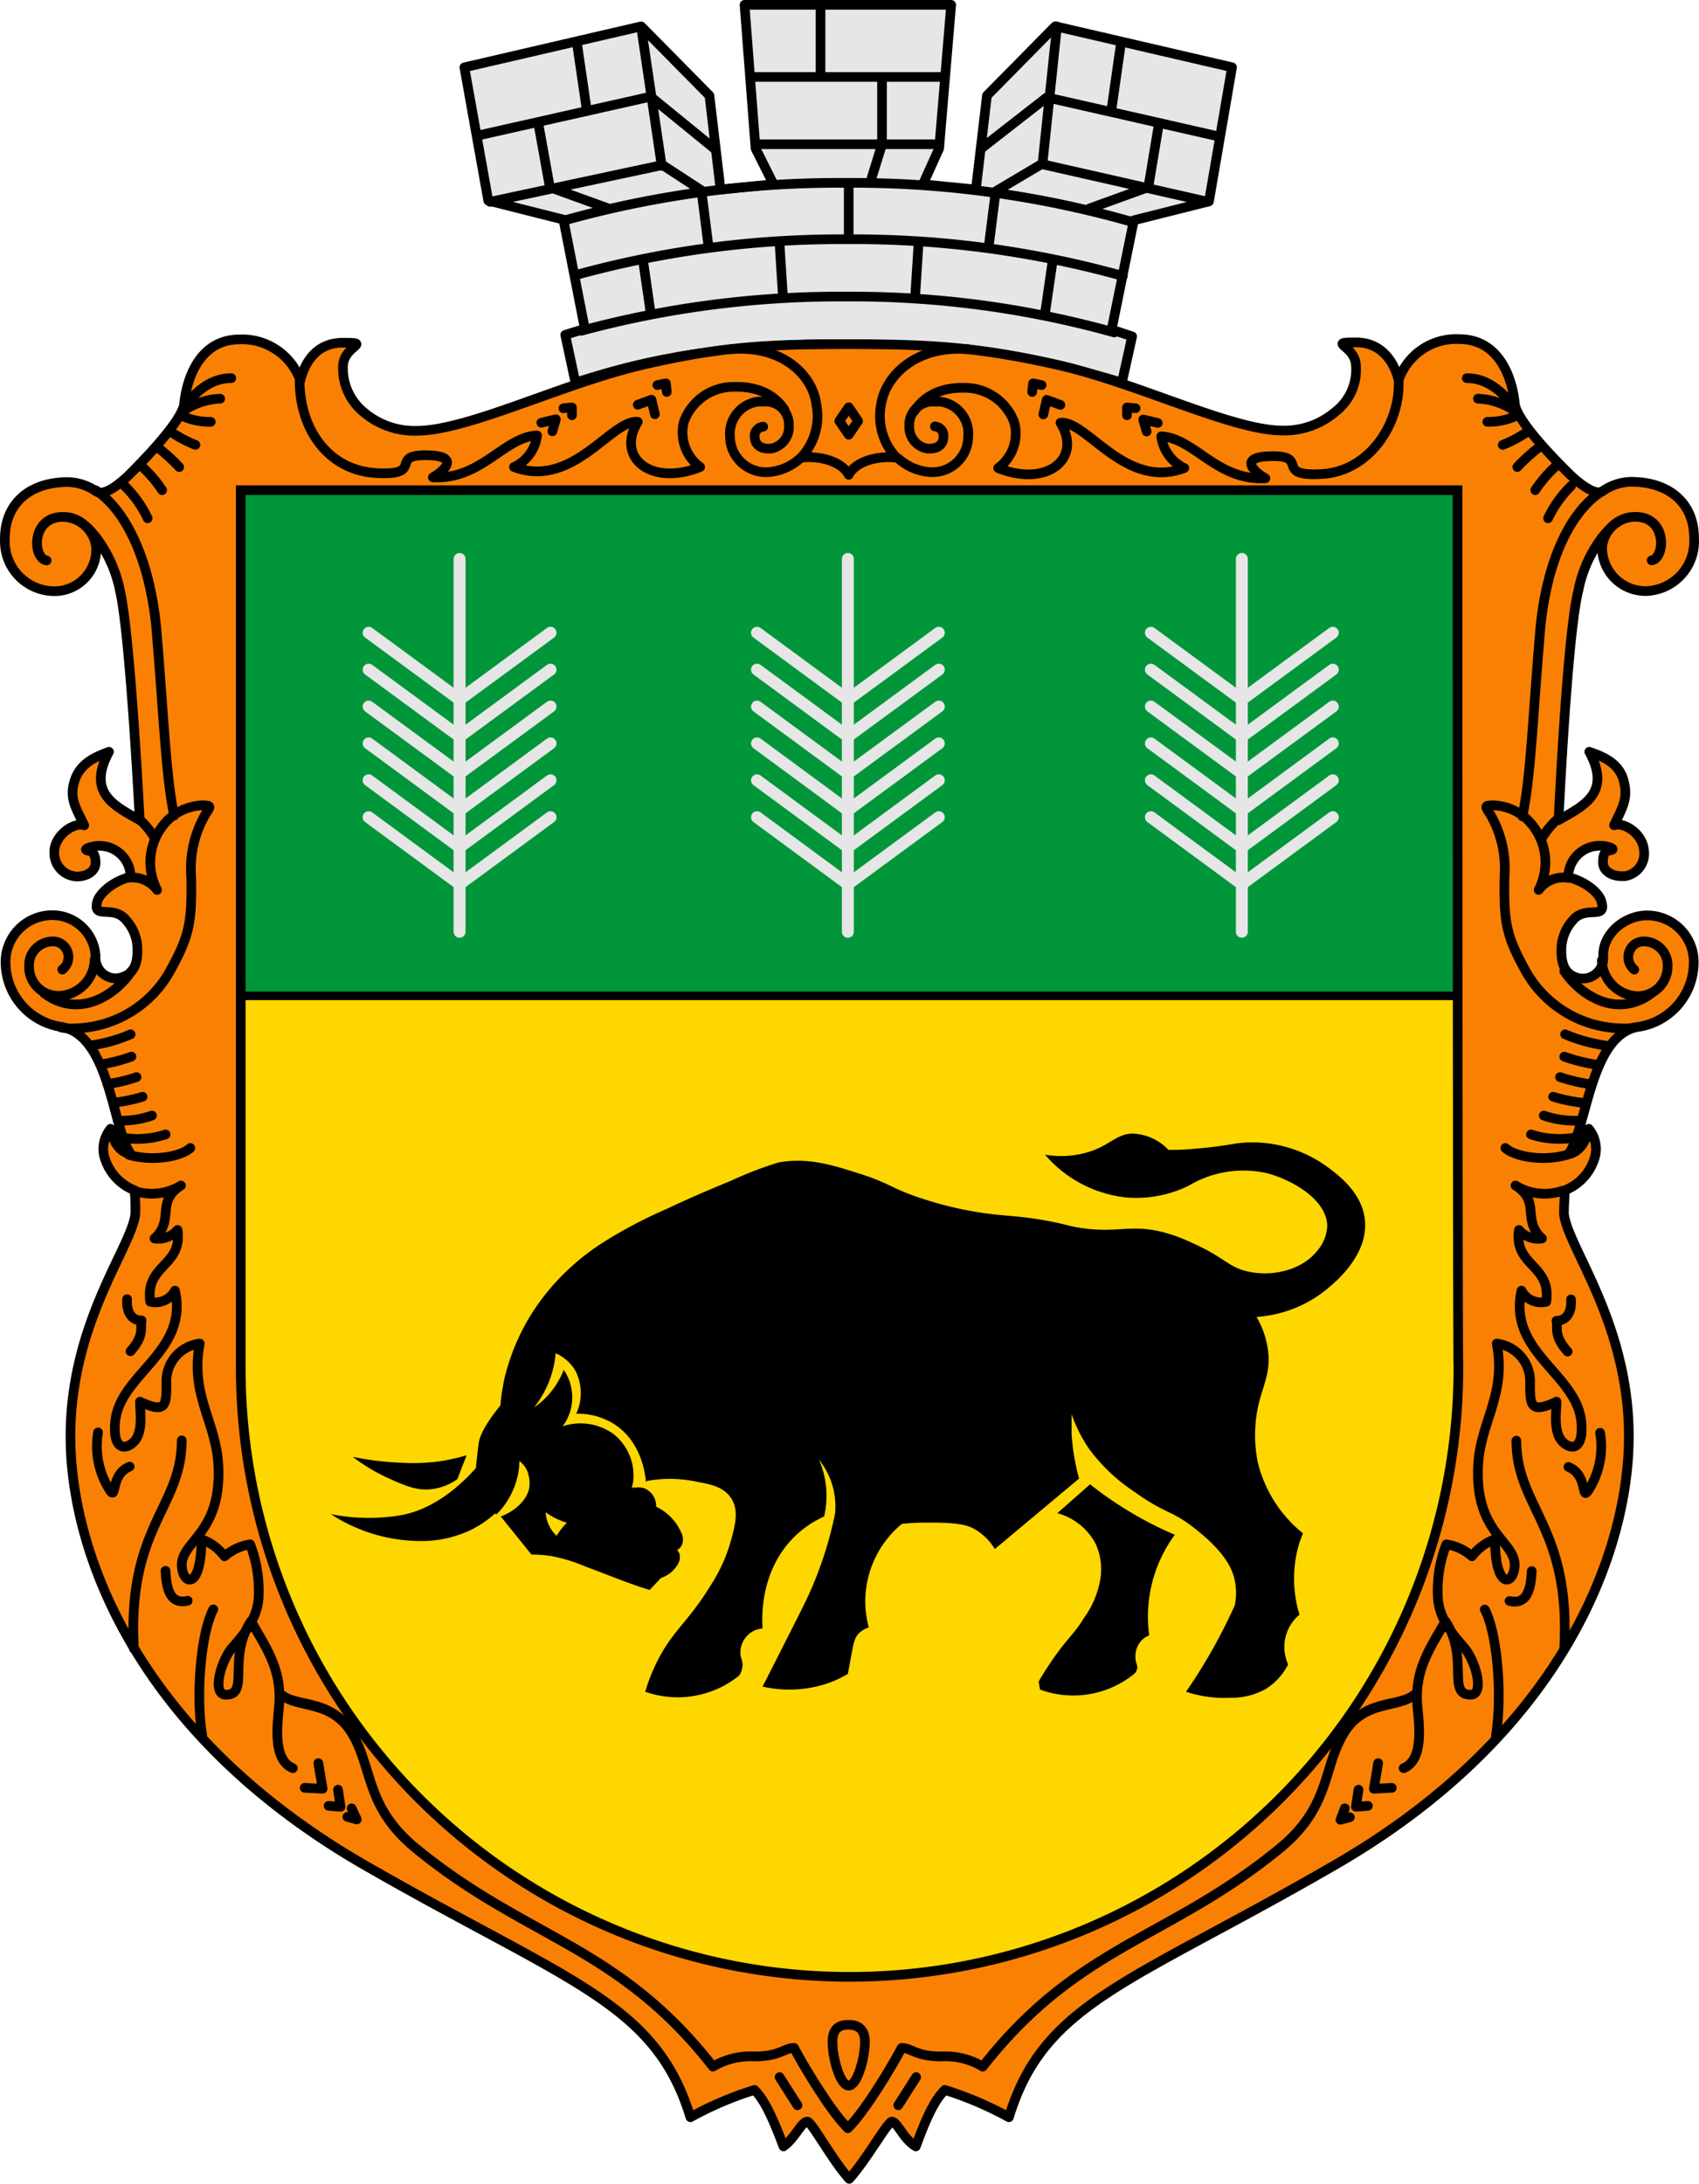
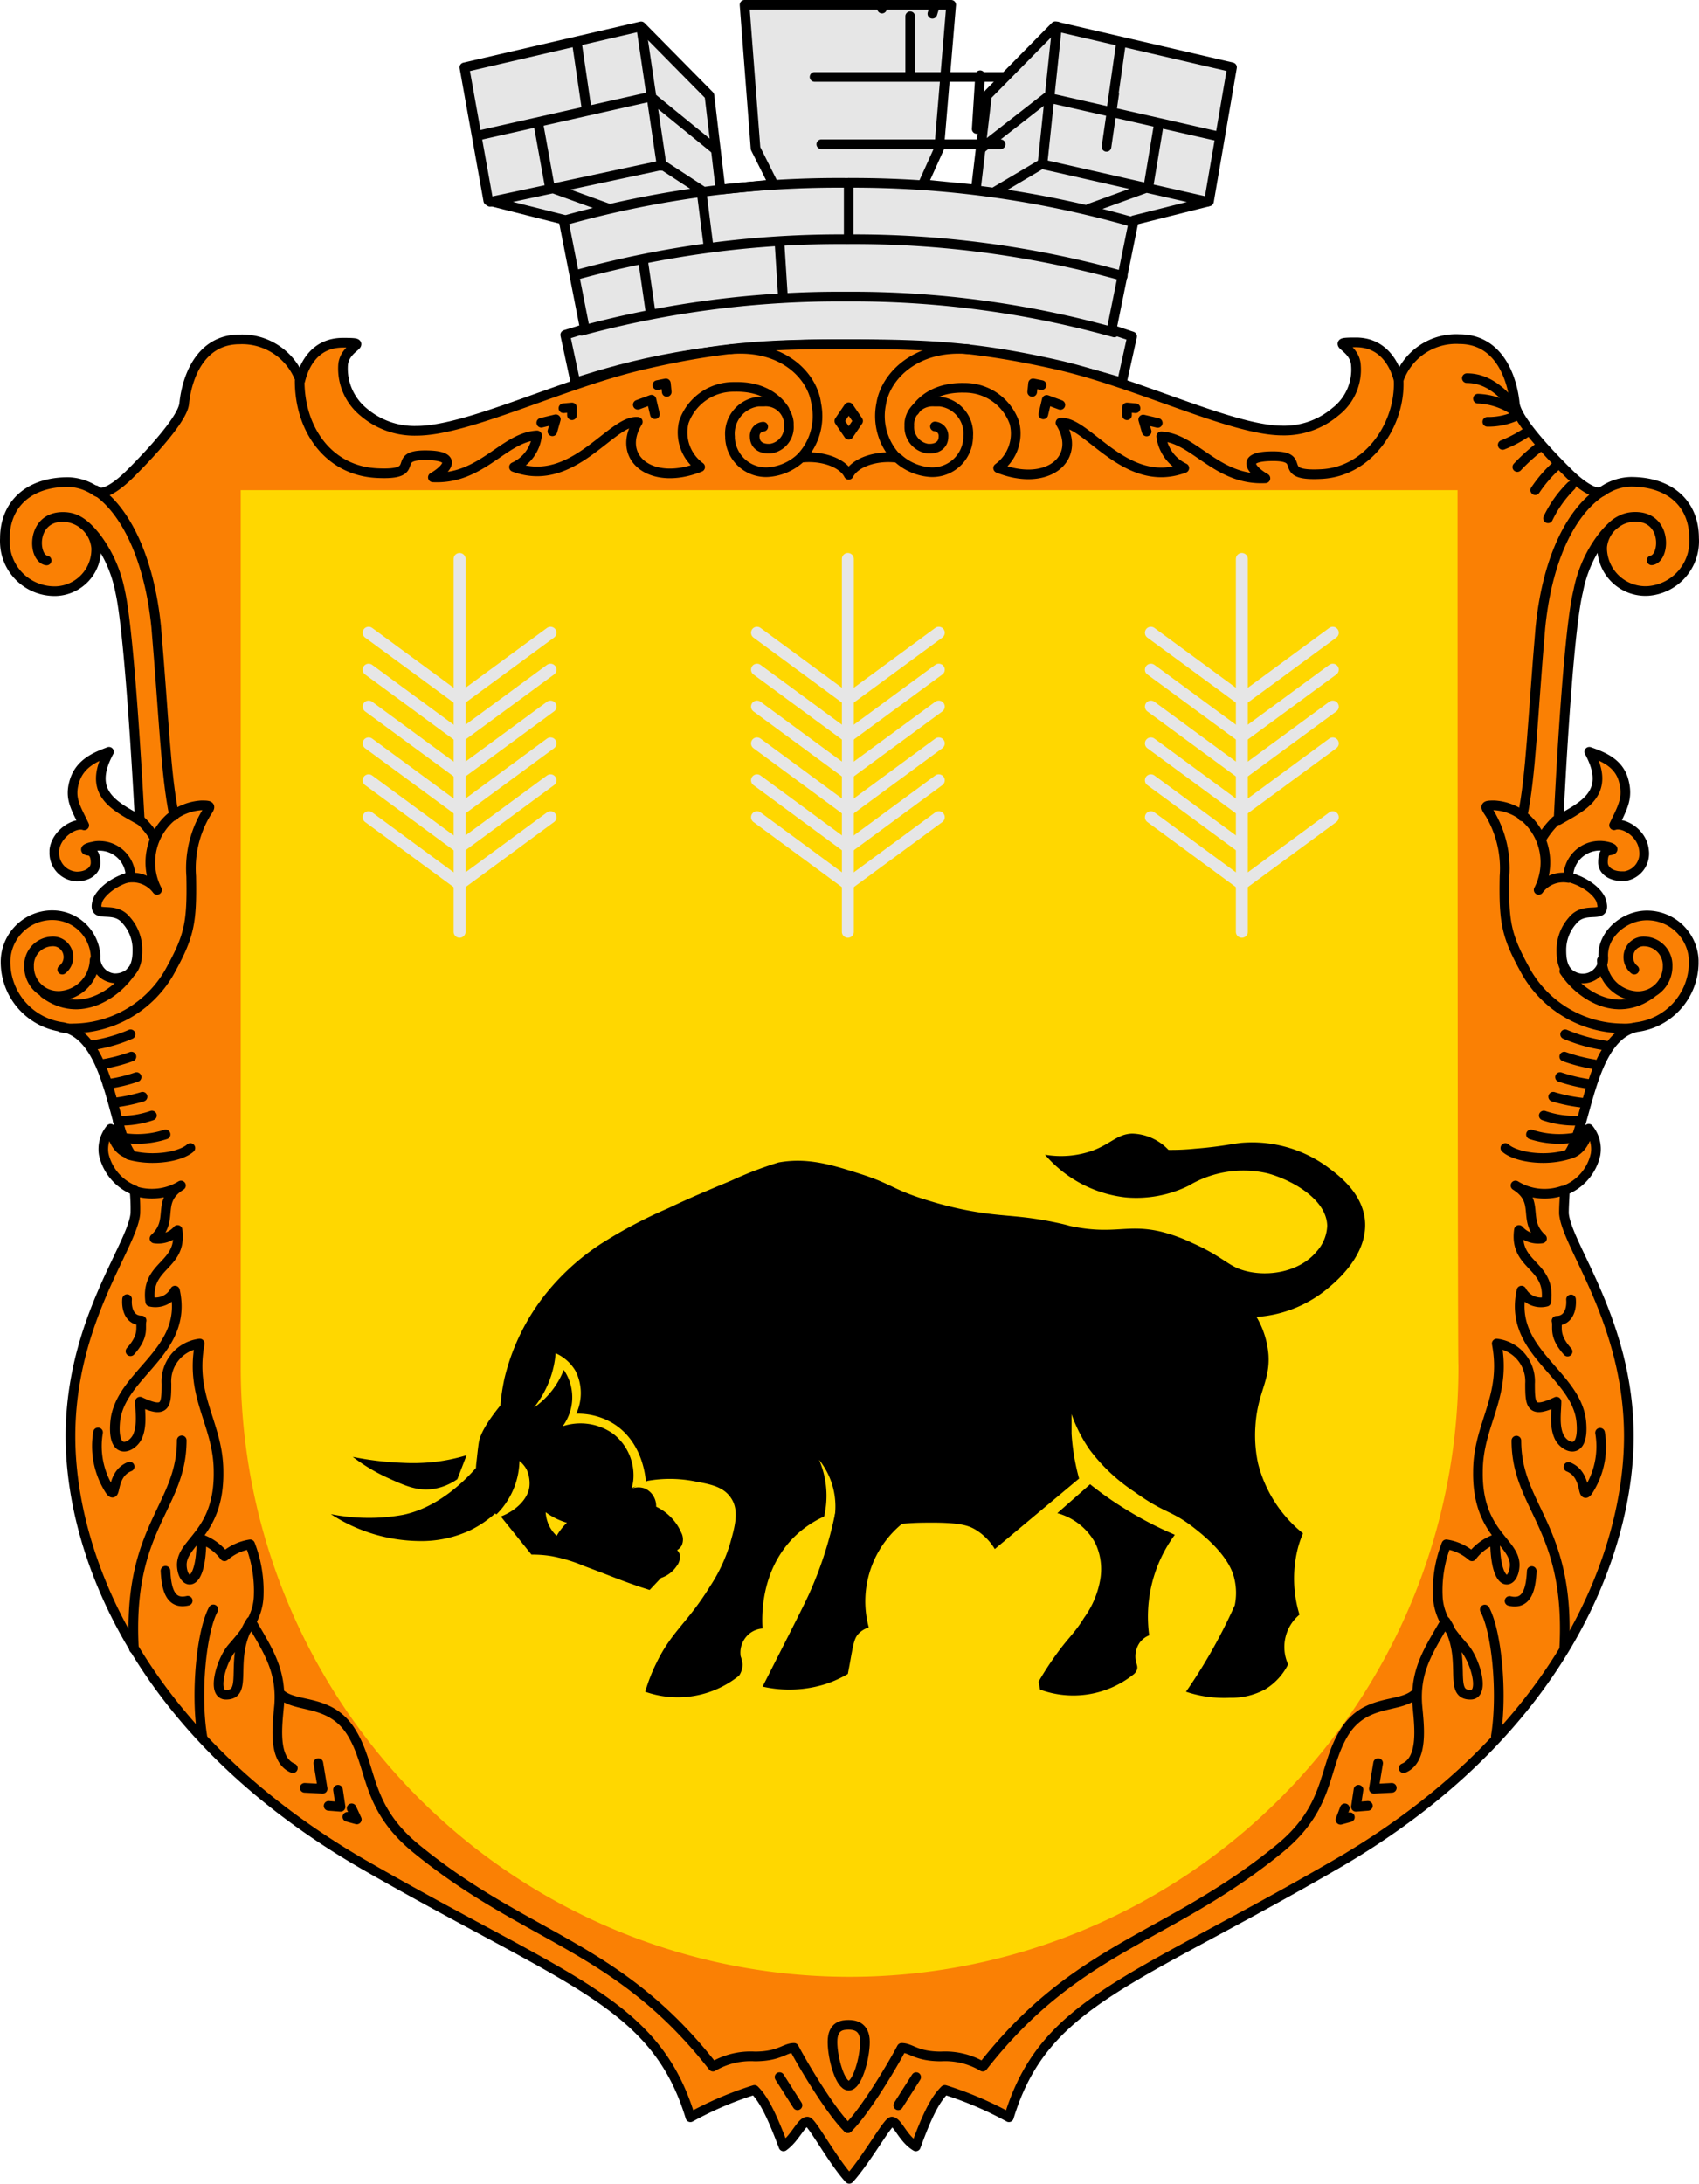
<svg xmlns="http://www.w3.org/2000/svg" viewBox="0 0 198.97 255.6">
  <defs>
    <style>.a{fill:#e6e6e6;}.a,.b,.c,.e,.f{stroke:#000;}.a,.b,.c,.g{stroke-linecap:round;stroke-linejoin:round;}.a,.b,.c,.f{stroke-width:1.13px;}.a,.c,.d{fill-rule:evenodd;}.b,.f,.g{fill:none;}.c{fill:#fa8004;}.d{fill:gold;}.e{fill:#009639;stroke-miterlimit:10;}.f{stroke-miterlimit:11.34;}.g{stroke:#e6e6e6;stroke-width:1.4px;}</style>
  </defs>
  <path class="a" d="M99.192,40.285c-16.7-.09-25.8,2.59-31.8,4.5l-1.2-5.59,2.3-.71-2.51-12.78-8.8-2.22-2.8-15.6,20.7-4.8,8,8.1,1.3,11,6.2-.62-2.1-4.19L87.192.565h24.2l-1.41,16.81-1.9,4.2,6.2.61,1.3-11,8-8.11,20.7,4.8-2.7,15.7-8.8,2.21-2.6,12.79,2.4.8-1.2,5.41C126.393,43.285,115.983,40.375,99.192,40.285Z" />
-   <path class="b" d="M66.093,25.805a119.11,119.11,0,0,1,33-4.4,119.29,119.29,0,0,1,33.6,4.6m-65.3,6.2a116.63,116.63,0,0,1,31.8-4.2,117.46,117.46,0,0,1,32.3,4.3m-63.4,6.41a115.94,115.94,0,0,1,31-4,114.11,114.11,0,0,1,31.4,4.2m-74.3-23.1,20-4.5,7.6,6.19m-26.4,6.12,20.2-4.31,4.6,3m-10.9,2.1-6.9-2.5-1.3-7.19m5.6-2-1.1-7.5m9.9,14.19-2.4-16.2m7.89,25.7-.8-6.29m9.5,12-.4-6.3m-15.1,8.2-.9-6.2m24.11-2.32v-6.61m43-5.5-19.8-4.5-7.7,6m26.5,6.21-19.41-4.4-5.4,3.2m11,2,6.9-2.5,1.2-7.2m-5.5-2,1.1-7.7m-9.2,14.2,1.7-16.11m-8,25.8.8-6.31m-9.4,12,.4-6.29m14.8,8.38.9-6.2m-23.89-2.47v-6.61m2.6-.29,1.3-4.2v-7.9m-7.2-.31V1.005m-7.9,8h22.3m-21.51,7.88h21" />
+   <path class="b" d="M66.093,25.805a119.11,119.11,0,0,1,33-4.4,119.29,119.29,0,0,1,33.6,4.6m-65.3,6.2a116.63,116.63,0,0,1,31.8-4.2,117.46,117.46,0,0,1,32.3,4.3m-63.4,6.41a115.94,115.94,0,0,1,31-4,114.11,114.11,0,0,1,31.4,4.2m-74.3-23.1,20-4.5,7.6,6.19m-26.4,6.12,20.2-4.31,4.6,3m-10.9,2.1-6.9-2.5-1.3-7.19m5.6-2-1.1-7.5m9.9,14.19-2.4-16.2m7.89,25.7-.8-6.29m9.5,12-.4-6.3m-15.1,8.2-.9-6.2m24.11-2.32v-6.61m43-5.5-19.8-4.5-7.7,6m26.5,6.21-19.41-4.4-5.4,3.2m11,2,6.9-2.5,1.2-7.2m-5.5-2,1.1-7.7m-9.2,14.2,1.7-16.11m-9.4,12,.4-6.29m14.8,8.38.9-6.2m-23.89-2.47v-6.61m2.6-.29,1.3-4.2v-7.9m-7.2-.31V1.005m-7.9,8h22.3m-21.51,7.88h21" />
  <path class="c" d="M99.393,40.285c9.2,0,15,.29,24.4,2.41s20.5,7.7,26.4,7.7a9.25,9.25,0,0,0,6.2-2.2,6.22,6.22,0,0,0,2.4-5.41c-.1-2.41-3.5-2.71,0-2.71,3.1,0,4.5,2.41,5,4.41a7.12,7.12,0,0,1,7.1-4.79c4.7,0,6.2,4.59,6.5,7.5.2,2.29,5.9,7.79,6.4,8.29s2.9,2.71,3.9,2a6,6,0,0,1,3.3-1.09c4.6,0,7.4,2.59,7.4,6.59a5.83,5.83,0,0,1-5.41,6.19h0a5.086,5.086,0,0,1-5.36-5,.14.14,0,0,0,0-.09,3.92,3.92,0,0,1,3.9-3.59c3.8,0,3.5,4.9,1.9,5.09,1.6-.3,1.8-5.09-1.9-5.09-1.3,0-2.4.5-3.9,2.4a15.2,15.2,0,0,0-2.8,6.3c-1.3,5.2-2.3,26.8-2.3,26.8,3-1.7,6.2-3.2,3.6-8,1.4.5,3.4,1.19,4,3.3s-.1,3.2-1.1,5.3c1.1-.4,3.3.9,3.5,2.9a2.68,2.68,0,0,1-2.23,3.06h-.37c-1.3,0-2.2-.7-2.2-1.6s.2-1.3.7-1.4c.9-.1.2-.4-.4-.5a3.69,3.69,0,0,0-4.302,2.954l-.008.046h0a3.08,3.08,0,0,0-.06.61c2.3.6,3.7,2,3.9,2.9.6,2.2-1.9.3-3.4,2.2a5.17,5.17,0,0,0-1.3,3.5c0,.9.1,2.4,1.4,3a2.4,2.4,0,0,0,3.23-1h0a2.27,2.27,0,0,0,.27-1.3c-.1-2.6,2.4-4.7,4.9-4.81a5.47,5.47,0,0,1,5.7,5.23v0h0v.44a7.65,7.65,0,0,1-6.7,7.4c-5.5,1.2-5.8,12-8,14.9,1.4-.3,2.1-1.6,2.4-3a3.73,3.73,0,0,1,.8,3,5.86,5.86,0,0,1-3.6,4.2c0,.61-.1,1.7-.1,2.7.3,3.8,7.6,12.7,7.6,26.1s-7.7,34.7-34.3,50.1c-24,13.9-34.2,16.1-38.3,29.6a40.999,40.999,0,0,0-7.5-3.2c-1,1-1.9,2.5-3.4,6.61-1.5-.9-2.1-2.8-2.8-2.9-.5,0-3,4.5-5,6.7-2-2.2-4.4-6.7-4.9-6.7-.7,0-1.4,1.9-2.8,2.9-1.5-4-2.4-5.61-3.4-6.61a40.291,40.291,0,0,0-7.5,3.2c-4.1-13.5-14.3-15.8-38.3-29.6-26.6-15.4-34.3-36.6-34.3-50.1s7.3-22.3,7.6-26.11a21.922,21.922,0,0,0-.1-2.69,5.92,5.92,0,0,1-3.6-4.2,3.73,3.73,0,0,1,.8-3c.3,1.39.9,2.7,2.4,3-2.2-2.9-2.4-13.7-8-14.9a7.68,7.68,0,0,1-6.7-7.4,5.48,5.48,0,0,1,5.25-5.7h.39a5.07,5.07,0,0,1,4.9,4.8,2.4,2.4,0,0,0,2.14,2.58,2.67,2.67,0,0,0,1.36-.28c1.3-.6,1.4-2.1,1.4-3a5.12,5.12,0,0,0-1.3-3.5c-1.5-1.9-4,0-3.4-2.2.2-.8,1.6-2.3,3.9-2.9a3.65,3.65,0,0,0-3.58-3.62,2.552,2.552,0,0,0-.82.09c-.6.1-1.3.4-.4.5.4.1.7.5.7,1.4s-.9,1.6-2.2,1.6a2.74,2.74,0,0,1-2.63-2.83h0v-.26c.2-1.9,2.4-3.3,3.5-2.9-1-2.1-1.8-3.19-1.1-5.3s2.7-2.81,4-3.31c-2.6,4.81.6,6.31,3.6,8,0,0-1.1-21.6-2.3-26.79a15.39,15.39,0,0,0-2.8-6.3c-1.5-1.9-2.6-2.4-3.9-2.4-3.7,0-3.6,4.8-1.9,5.1-1.6-.2-1.9-5.1,1.9-5.1a4,4,0,0,1,3.9,3.6,4.89,4.89,0,0,1-4.682,5.09L6.572,69.195h0a5.82,5.82,0,0,1-6-5.61h0a5.23,5.23,0,0,1,0-.56c0-4,2.8-6.6,7.4-6.6a6,6,0,0,1,3.3,1.1c1.1.7,3.4-1.5,3.9-2s6.2-6.1,6.4-8.3c.3-2.91,1.8-7.5,6.5-7.5a7.25,7.25,0,0,1,7.1,4.8c.5-2,1.8-4.41,5-4.41,3.5,0,.1.3,0,2.7a6.59,6.59,0,0,0,2.4,5.41,9.18,9.18,0,0,0,6.2,2.2c6,0,17-5.5,26.4-7.7S90.192,40.285,99.393,40.285Z" />
  <path class="b" d="M85.593,40.875c6.2-.5,9.6,3.2,10,6.41a7.05,7.05,0,0,1-1.8,6.29c2.5-.29,4.9.59,5.6,2,.7-1.41,3.1-2.29,5.6-2a7.08,7.08,0,0,1-1.8-6.29c.5-3.21,4-6.91,10.2-6.41" />
  <path class="b" d="M74.692,47.375l1.6-.59.4,1.7m-13.3,1,1.7-.41-.4,1.41m12.29-5.41,1-.2.1,1m-12.1,1.91,1-.09v.91m57.2-1.21-1.6-.59-.4,1.7m13.4,1-1.7-.4.4,1.4m-12.3-5.43-1-.2-.1,1m12.1,1.91-1-.09v.91" />
  <path class="b" d="M93.692,53.665a6.2,6.2,0,0,1-3.8,1.6,4.22,4.22,0,0,1-4.4-4v-.16a3.78,3.78,0,0,1,3.35-4.1h.65a2.71,2.71,0,0,1,2.89,2.5v.3a2.54,2.54,0,0,1-2.1,2.7c-1.1.1-1.9-.4-1.9-1.4a1.08,1.08,0,0,1,.994-1.16l.006-0h0" />
  <path class="b" d="M35.093,44.575c0,5.71,3.4,10.5,9,10.8s1.5-2.09,5.7-2.09,2.3,1.79.9,2.59c5.7.29,8.3-4.71,12.2-4.91a4.65,4.65,0,0,1-2.7,3.7c6.9,2.6,11.4-5.59,14.5-5.29-2.6,4.2,1.6,7.59,7.3,5.29a5,5,0,0,1-1.9-5.29,6.16,6.16,0,0,1,5.89-4.09c3.2-.09,5,1.29,5.9,2.7" />
-   <path class="b" d="M17.293,60.665a13.31,13.31,0,0,0-2.7-3.79m6.39-2.21a20.87,20.87,0,0,0-2.4-2.2m.4,4.91a14.49,14.49,0,0,0-2.3-2.71m6.2-2.59a15.771,15.771,0,0,1-2.7-1.41m4.5-1.29a7.84,7.84,0,0,1-3.4-.71m5.8-4.4c-2.2,0-3.8,1.3-5.2,2.9m3.9-.5a8.17,8.17,0,0,0-4.1,1.3" />
  <polygon class="b" points="98.292 49.275 99.393 50.885 100.493 49.275 99.393 47.665 98.292 49.275" />
  <path class="d" d="M170.693,57.375h-142.5v102.69a71.3,71.3,0,1,0,142.6.046V159.765C170.693,159.785,170.693,57.375,170.693,57.375Z" />
  <path class="b" d="M18.093,98.065a8.8,8.8,0,0,0-1.6-2" />
  <path class="b" d="M7.293,113.495a1.86,1.86,0,0,0,.34-2.6h0a1.78,1.78,0,0,0-1.53-.7,2.79,2.79,0,0,0-2.7,2.877l0.0.003h0A3.41,3.41,0,0,0,6.731,116.565l.021 0h.23a4.34,4.34,0,0,0,4.1-4.19" />
  <path class="b" d="M5.192,116.275c4.2,3.1,8.5,0,10.2-2.6" />
  <path class="b" d="M7.192,120.275a5.48,5.48,0,0,0,1.4.1,13.1,13.1,0,0,0,11.2-6.5c2.4-4.31,2.7-5.81,2.6-11.31a12.56,12.56,0,0,1,1.7-7.3c.6-.9.7-1-.5-1a6.33,6.33,0,0,0-3.7,1.5,7,7,0,0,0-1.5,8.4,3.59,3.59,0,0,0-3.5-1.4" />
  <path class="b" d="M11.193,57.375c3.5,2.29,6.3,8,7.1,16,.9,10.5,1.1,17.3,2.1,22.09" />
  <path class="b" d="M24.983,188.375c-1.4,2.61-2.1,9.8-1.3,14.8m-2.4-34.58c0,7.89-6.4,10.11-5.6,24.39m23.9,16.5.3,2-1.4-.11m-1.2-5,.5,3-2.1-.11m5.5,2.4.6,1.3-1.1-.3m-21.3-28.8c.1,2,.5,4,2.6,3.5m-10.5-19.7a9.53,9.53,0,0,0,1.1,6.3c1.3,2.3.1-1.3,2.6-2.3m-.3-19.6c-.1,1.3.4,2.5,1.7,2.5-.2.8.4,1.7-1.3,3.6" />
  <path class="b" d="M15.693,139.375a6.53,6.53,0,0,0,5.5-.61c-3,1.9-.7,4-3.1,6.2a3,3,0,0,0,2.7-1c.6,4.3-3.8,4-3.2,8.4a2.59,2.59,0,0,0,2.9-1.3c1.6,7.2-6.4,9.7-7,15.3-.4,4.2,2,3.1,2.6,1.8s.3-3,.3-4.1c3,1.4,3.1.5,3.1-2.1a4.45,4.45,0,0,1,3.9-4.7c-1.2,6.3,2.2,9.4,2.2,15,.1,7.3-4.4,8.2-4.3,11,.1,2.3,2.3,2.9,2.3-3.1a5.86,5.86,0,0,1,2.7,2,6,6,0,0,1,3-1.4,15.14,15.14,0,0,1,1,6.1c-.1,2.6-1.8,4.5-3.1,6s-2.4,5.4-.8,5.5c2.9.1.2-4.3,3-8.6,1.9,3.3,3.6,5.7,3.3,9.8-.2,2.3-.8,6.4,1.6,7.4" />
  <path class="b" d="M15.293,121.065a17.86,17.86,0,0,1-4.7,1.31m4.8,1.3a18.36,18.36,0,0,1-3.5.9m4.1,1.5a17.91,17.91,0,0,1-3.4.81m4.1,1.49a18.83,18.83,0,0,1-3.4.7m4.5,1.5a11.08,11.08,0,0,1-4,.6m5.6,1.61a10.59,10.59,0,0,1-5,.39m7.9,1.2c-1.1,1-4.4,1.61-7.2.8" />
  <path class="b" d="M99.293,249.095c-1.9-1.81-5.1-7.11-6.3-9.39-1.1,0-1.7,1-4.6,1a8.69,8.69,0,0,0-4.9,1.19c-11.1-14.19-21.7-14.89-34.6-25.39-6.1-4.9-5.2-9.4-7.6-13.5s-6.4-3-8.3-4.61c1.9,1.5,5.9.39,8.3,4.61" />
  <path class="b" d="M105.192,53.665a6.25,6.25,0,0,0,3.8,1.6,4.2,4.2,0,0,0,4.39-4,.43.43,0,0,0,0-.16,3.76,3.76,0,0,0-3.34-4.1h-.65a2.74,2.74,0,0,0-2.9,2.5,1.501,1.501,0,0,0,0,.3,2.55,2.55,0,0,0,2.1,2.7c1.1.1,1.9-.4,1.9-1.4a1.1,1.1,0,0,0-1-1.19h0" />
  <path class="b" d="M163.792,44.575c.2,5-3.4,10.6-9,10.91s-1.5-2.09-5.7-2.09-2.3,1.8-.9,2.59c-5.7.3-8.3-4.7-12.2-4.91a4.78,4.78,0,0,0,2.7,3.71c-6.9,2.59-11.4-5.59-14.5-5.3,2.6,4.21-1.6,7.59-7.3,5.3a5,5,0,0,0,1.9-5.3,6.15,6.15,0,0,0-5.8-4.09c-3.2-.09-5,1.3-5.9,2.71" />
  <path class="b" d="M99.393,237.005c.6,0,1.9.12,1.9,2s-.9,5.12-1.9,5.12-1.9-3.2-1.9-5.12S98.692,237.005,99.393,237.005Zm-8.1,6.12,2.1,3.3m13.9-3.3-2.1,3.3" />
  <path class="b" d="M181.292,60.665a13.51,13.51,0,0,1,2.7-3.79m-6.3-2.21a21.738,21.738,0,0,1,2.4-2.2m-.3,4.91a15.28,15.28,0,0,1,2.3-2.71m-6.11-2.59a14.441,14.441,0,0,0,2.7-1.41m-4.5-1.29a7.84,7.84,0,0,0,3.4-.71m-5.8-4.4c2.2,0,3.8,1.3,5.2,2.9m-3.9-.5a8.17,8.17,0,0,1,4.1,1.3" />
  <path class="b" d="M180.593,98.065a9.9,9.9,0,0,1,1.6-2" />
  <path class="b" d="M191.393,113.495a1.88,1.88,0,0,1-.32-2.6,1.77,1.77,0,0,1,1.52-.7,2.79,2.79,0,0,1,2.7,2.877l-0.0.013h0a3.47,3.47,0,0,1-3.38,3.51h-.22a4.33,4.33,0,0,1-4.1-4.19" />
  <path class="b" d="M193.393,116.275c-4.2,3.1-8.5,0-10.2-2.6" />
  <path class="b" d="M191.393,120.275a5.48,5.48,0,0,1-1.4.1,13.15,13.15,0,0,1-11.2-6.5c-2.4-4.31-2.7-5.81-2.6-11.31a12.56,12.56,0,0,0-1.7-7.3c-.6-.9-.7-1,.5-1a6.21,6.21,0,0,1,3.7,1.5,7,7,0,0,1,1.5,8.4,3.57,3.57,0,0,1,3.5-1.4" />
  <path class="b" d="M187.493,57.575c-3.5,2.3-6.3,7.81-7.1,15.91-.9,10.5-1.1,17.3-2.1,22.08" />
  <path class="b" d="M159.093,209.485l-.3,2,1.4-.11m1.2-5-.5,3,2.1-.11m-5.5,2.4-.51,1.34,1.1-.3m21.3-28.81c-.1,2-.5,4-2.6,3.5m10.6-19.69a9.53,9.53,0,0,1-1.1,6.3c-1.3,2.31-.1-1.3-2.6-2.3m.3-19.61c.1,1.3-.4,2.5-1.7,2.5.2.8-.4,1.7,1.3,3.61m-9.7,30.19c1.4,2.61,2.1,9.81,1.3,14.81m2.4-34.58c0,7.88,6.4,10.11,5.6,24.38" />
  <path class="b" d="M182.982,139.375a6.46,6.46,0,0,1-5.5-.61c3,1.9.7,4,3.1,6.2a3,3,0,0,1-2.7-1c-.6,4.3,3.8,4,3.2,8.4a2.57,2.57,0,0,1-2.9-1.3c-1.6,7.2,6.4,9.7,7,15.3.4,4.2-2,3.1-2.6,1.8s-.3-3-.3-4.1c-3,1.4-3.1.5-3.1-2.1a4.45,4.45,0,0,0-3.9-4.7c1.2,6.3-2.2,9.4-2.2,15-.1,7.3,4.4,8.2,4.3,11-.1,2.3-2.3,2.9-2.3-3.1a5.91,5.91,0,0,0-2.7,2,5.87,5.87,0,0,0-3-1.4,14.81,14.81,0,0,0-1,6.1c.1,2.6,1.8,4.5,3.1,6s2.4,5.4.8,5.5c-2.9.1-.2-4.3-3-8.6-1.9,3.3-3.6,5.7-3.3,9.8.2,2.3.8,6.4-1.6,7.4" />
  <path class="b" d="M183.292,121.065a18.89,18.89,0,0,0,4.7,1.31m-4.8,1.3a19.351,19.351,0,0,0,3.5.9m-4,1.5a20.001,20.001,0,0,0,3.4.81m-4.2,1.49a18.83,18.83,0,0,0,3.4.7m-4.5,1.5a11.11,11.11,0,0,0,4,.6m-5.5,1.61a10.61,10.61,0,0,0,5,.39m-8,1.2c1.1,1,4.4,1.61,7.2.8" />
  <path class="b" d="M99.293,249.095c1.9-1.81,5.1-7.11,6.3-9.39,1.1,0,1.7,1,4.6,1a8.67,8.67,0,0,1,4.9,1.19c11.1-14.19,21.7-14.89,34.6-25.39,6.1-4.9,5.2-9.4,7.6-13.5s6.4-3,8.3-4.61c-1.9,1.5-5.9.39-8.3,4.61" />
-   <rect class="e" x="28.192" y="57.375" width="142.5" height="59.19" />
-   <path class="f" d="M170.693,57.375h-142.5v102.69a71.3,71.3,0,1,0,142.6.046V159.765C170.693,159.785,170.693,57.375,170.693,57.375Z" />
  <path d="M159.832,142.656c-.41-3.09-2.97-5.02-4.41-6.09a14.95,14.95,0,0,0-10.11-2.79c-1.13.13-2.55.46-5.38.68a27.525,27.525,0,0,1-3.09.14,6.052,6.052,0,0,0-4.26-1.91c-1.74.06-2.5,1.21-4.64,2a11.065,11.065,0,0,1-5.56.47,14.562,14.562,0,0,0,9.43,5,13.948,13.948,0,0,0,7.36-1.35,12.515,12.515,0,0,1,9.26-1.47c2.64.7,6.93,2.94,7,6.15a4.778,4.778,0,0,1-1.24,3c-2.11,2.57-6.3,3.14-9.17,2-1.4-.58-2.3-1.62-5.4-3a19.484,19.484,0,0,0-3.77-1.35c-3.82-.86-5.33.35-10-.53-.94-.17-.6-.17-2.06-.48-3.91-.84-5.75-.72-8.75-1.16a41.335,41.335,0,0,1-6.41-1.47c-4.09-1.24-4.16-1.91-7.91-3.1-3.26-1.04-6.11-1.95-9.55-1.33a43.352,43.352,0,0,0-5.52,2.12c-2.81,1.17-4.8,2-7.45,3.26a54.843,54.843,0,0,0-7.87,4.17,27.676,27.676,0,0,0-6.75,6.25,25.285,25.285,0,0,0-4.5,9.46,24.412,24.412,0,0,0-.48,3.18c-.82,1.01-2.33,2.98-2.53,4.36-.02.1-.11.76-.2,1.61-.06.57-.13,1.03-.13,1.35-1.14,1.29-4.29,4.6-8.52,5.48a21.862,21.862,0,0,1-4.27.36,22.124,22.124,0,0,1-4.21-.44,19.284,19.284,0,0,0,10.31,3.15,13.447,13.447,0,0,0,6.08-1.29,12.49,12.49,0,0,0,2.84-1.93l.17.1a8.657,8.657,0,0,0,1.31-1.64,8.971,8.971,0,0,0,1.38-4.61,3.25,3.25,0,0,1,.84,1,3.906,3.906,0,0,1,.33,2c-.16,1.37-1.47,2.79-3.4,3.52l.12.07,3.52,4.37a13.621,13.621,0,0,1,2.3.17,18.482,18.482,0,0,1,3.92,1.19c2.89,1.07,4.03,1.58,6.52,2.43l1.1.35,1.33-1.41a3.5,3.5,0,0,0,1.82-1.37,1.699,1.699,0,0,0,.35-1.44,1.093,1.093,0,0,0-.29-.44,1.495,1.495,0,0,0,.53-.53,1.718,1.718,0,0,0-.06-1.56,5.675,5.675,0,0,0-.68-1.17,6.119,6.119,0,0,0-2.24-1.83,2.25,2.25,0,0,0-1.28-2.11,2.129,2.129,0,0,0-1.57,0l.51-.26-.52.17a4.794,4.794,0,0,0,.2-1.12,6.162,6.162,0,0,0-2.36-5.2,6.601,6.601,0,0,0-5.93-.89,5.679,5.679,0,0,0,.13-6.6,9.639,9.639,0,0,1-3.46,4.39l.01-.03a11.801,11.801,0,0,0,2-3.77,11.661,11.661,0,0,0,.5-2.54,5.11,5.11,0,0,1,2.33,2.08,5.734,5.734,0,0,1,.08,5,7.986,7.986,0,0,1,4.34,1.15c3.25,2.02,3.74,5.81,3.82,6.8l.18-.09a14.935,14.935,0,0,1,5.25,0c2,.38,3.64.6,4.58,2.07s.4,3.33-.17,5.33a19.073,19.073,0,0,1-2.3,4.9c-2.71,4.4-4.5,5.26-6.34,9.08a20.665,20.665,0,0,0-1.28,3.3,11.438,11.438,0,0,0,11-1.89,2.382,2.382,0,0,0,.4-1.32,3.706,3.706,0,0,0-.22-.93,2.87,2.87,0,0,1,1.06-2.69,2.795,2.795,0,0,1,1.5-.57c-.08-1.2-.32-6.58,3.57-10.58a12.089,12.089,0,0,1,3.64-2.53,10.655,10.655,0,0,0-.59-6.64,8.753,8.753,0,0,1,1.74,7.2,32.923,32.923,0,0,0,6.11.41c1.84-.05,2.41-.25,4.84-.25,3.71-.04,4.76.33,5.51.75a6.671,6.671,0,0,1,2.38,2.34l9.87-8.25a25.849,25.849,0,0,1-.88-5.24v-2.3a17.085,17.085,0,0,0,2.11,4.15,20.904,20.904,0,0,0,5.25,4.94c3.79,2.72,4.27,2.04,7.27,4.45,3.7,2.93,4.3,4.99,4.48,5.93a7.132,7.132,0,0,1,0,2.91,64.487,64.487,0,0,1-3,5.85c-.9,1.55-1.81,2.97-2.71,4.26a14.115,14.115,0,0,0,5.12.71,8.319,8.319,0,0,0,4.17-1,7.202,7.202,0,0,0,2.67-2.91,4.924,4.924,0,0,1,1.33-5.82,14.444,14.444,0,0,1-.15-7.93,13.055,13.055,0,0,1,.56-1.59,15.311,15.311,0,0,1-5.26-8.18,15.667,15.667,0,0,1-.31-4.37c.24-3.93,1.72-5.24,1.53-8.33a10.327,10.327,0,0,0-1.4-4.45,14.527,14.527,0,0,0,8-3.06C156.292,150.176,160.342,146.916,159.832,142.656Zm-93.44,35.58a6.667,6.667,0,0,0-.62.68,7.075,7.075,0,0,0-.58.85,3.934,3.934,0,0,1-1-1.45,4.218,4.218,0,0,1-.29-1.31A7.936,7.936,0,0,0,66.392,178.236Z" />
  <path d="M97.791,177.197a13.789,13.789,0,0,1,8.751.491A11.736,11.736,0,0,0,101.743,190.495a2.76,2.76,0,0,0-1.19.72c-.48.51-.6,1.06-1,3.33l-.26,1.39a13.71,13.71,0,0,1-2.51,1.15,14.15,14.15,0,0,1-7.48.33c.39-.75.94-1.84,1.61-3.16,2.198-4.33,3.296-6.494,3.82-7.64A44.583,44.583,0,0,0,97.791,177.197Z" />
  <path d="M123.823,177.115l3.84-3.38a40.102,40.102,0,0,0,3.79,2.69,42.698,42.698,0,0,0,6.13,3.22,16.16,16.16,0,0,0-3,11.77,2.57,2.57,0,0,0-1.13.88,2.86,2.86,0,0,0-.44,2.12c.09.39.25.64.14,1a1.22,1.22,0,0,1-.49.64,11.3,11.3,0,0,1-10.86,1.71l-.17-.93c.33-.58.88-1.49,1.63-2.57,1.78-2.58,2.47-2.91,3.7-4.91a10.74,10.74,0,0,0,1.91-4.61,7.13,7.13,0,0,0-.6-4.12A7.24,7.24,0,0,0,123.823,177.115Z" />
  <path d="M54.642,170.335a21.001,21.001,0,0,1-4,.81,23.46,23.46,0,0,1-3.46.08,35.899,35.899,0,0,1-5.87-.7,21.15,21.15,0,0,0,4.14,2.48c2,.91,3.47,1.56,5.33,1.27a6.66,6.66,0,0,0,2.78-1.14Z" />
  <line class="g" x1="53.822" y1="103.485" x2="43.172" y2="95.655" />
  <line class="g" x1="53.822" y1="99.165" x2="43.172" y2="91.335" />
  <line class="g" x1="53.822" y1="94.845" x2="43.172" y2="87.015" />
  <line class="g" x1="53.822" y1="90.525" x2="43.172" y2="82.705" />
  <line class="g" x1="53.822" y1="86.205" x2="43.172" y2="78.385" />
  <line class="g" x1="53.822" y1="81.885" x2="43.172" y2="74.065" />
  <line class="g" x1="53.822" y1="65.425" x2="53.822" y2="109.065" />
  <line class="g" x1="53.822" y1="103.485" x2="64.472" y2="95.655" />
  <line class="g" x1="53.822" y1="99.165" x2="64.472" y2="91.335" />
  <line class="g" x1="53.822" y1="94.845" x2="64.472" y2="87.015" />
  <line class="g" x1="53.822" y1="90.525" x2="64.472" y2="82.705" />
  <line class="g" x1="53.822" y1="86.205" x2="64.472" y2="78.385" />
  <line class="g" x1="53.822" y1="81.885" x2="64.472" y2="74.065" />
  <line class="g" x1="99.293" y1="103.485" x2="88.653" y2="95.655" />
  <line class="g" x1="99.293" y1="99.165" x2="88.653" y2="91.335" />
  <line class="g" x1="99.293" y1="94.845" x2="88.653" y2="87.015" />
  <line class="g" x1="99.293" y1="90.525" x2="88.653" y2="82.705" />
  <line class="g" x1="99.293" y1="86.205" x2="88.653" y2="78.385" />
  <line class="g" x1="99.293" y1="81.885" x2="88.653" y2="74.065" />
  <line class="g" x1="99.293" y1="65.425" x2="99.293" y2="109.065" />
  <line class="g" x1="99.293" y1="103.485" x2="109.942" y2="95.655" />
  <line class="g" x1="99.293" y1="99.165" x2="109.942" y2="91.335" />
  <line class="g" x1="99.293" y1="94.845" x2="109.942" y2="87.015" />
  <line class="g" x1="99.293" y1="90.525" x2="109.942" y2="82.705" />
  <line class="g" x1="99.293" y1="86.205" x2="109.942" y2="78.385" />
  <line class="g" x1="99.293" y1="81.885" x2="109.942" y2="74.065" />
  <line class="g" x1="145.433" y1="103.485" x2="134.782" y2="95.655" />
  <line class="g" x1="145.433" y1="99.165" x2="134.782" y2="91.335" />
  <line class="g" x1="145.433" y1="94.845" x2="134.782" y2="87.015" />
  <line class="g" x1="145.433" y1="90.525" x2="134.782" y2="82.705" />
  <line class="g" x1="145.433" y1="86.205" x2="134.782" y2="78.385" />
  <line class="g" x1="145.433" y1="81.885" x2="134.782" y2="74.065" />
  <line class="g" x1="145.433" y1="65.425" x2="145.433" y2="109.065" />
  <line class="g" x1="145.433" y1="103.485" x2="156.083" y2="95.655" />
-   <line class="g" x1="145.433" y1="99.165" x2="156.083" y2="91.335" />
  <line class="g" x1="145.433" y1="94.845" x2="156.083" y2="87.015" />
  <line class="g" x1="145.433" y1="90.525" x2="156.083" y2="82.705" />
  <line class="g" x1="145.433" y1="86.205" x2="156.083" y2="78.385" />
  <line class="g" x1="145.433" y1="81.885" x2="156.083" y2="74.065" />
</svg>